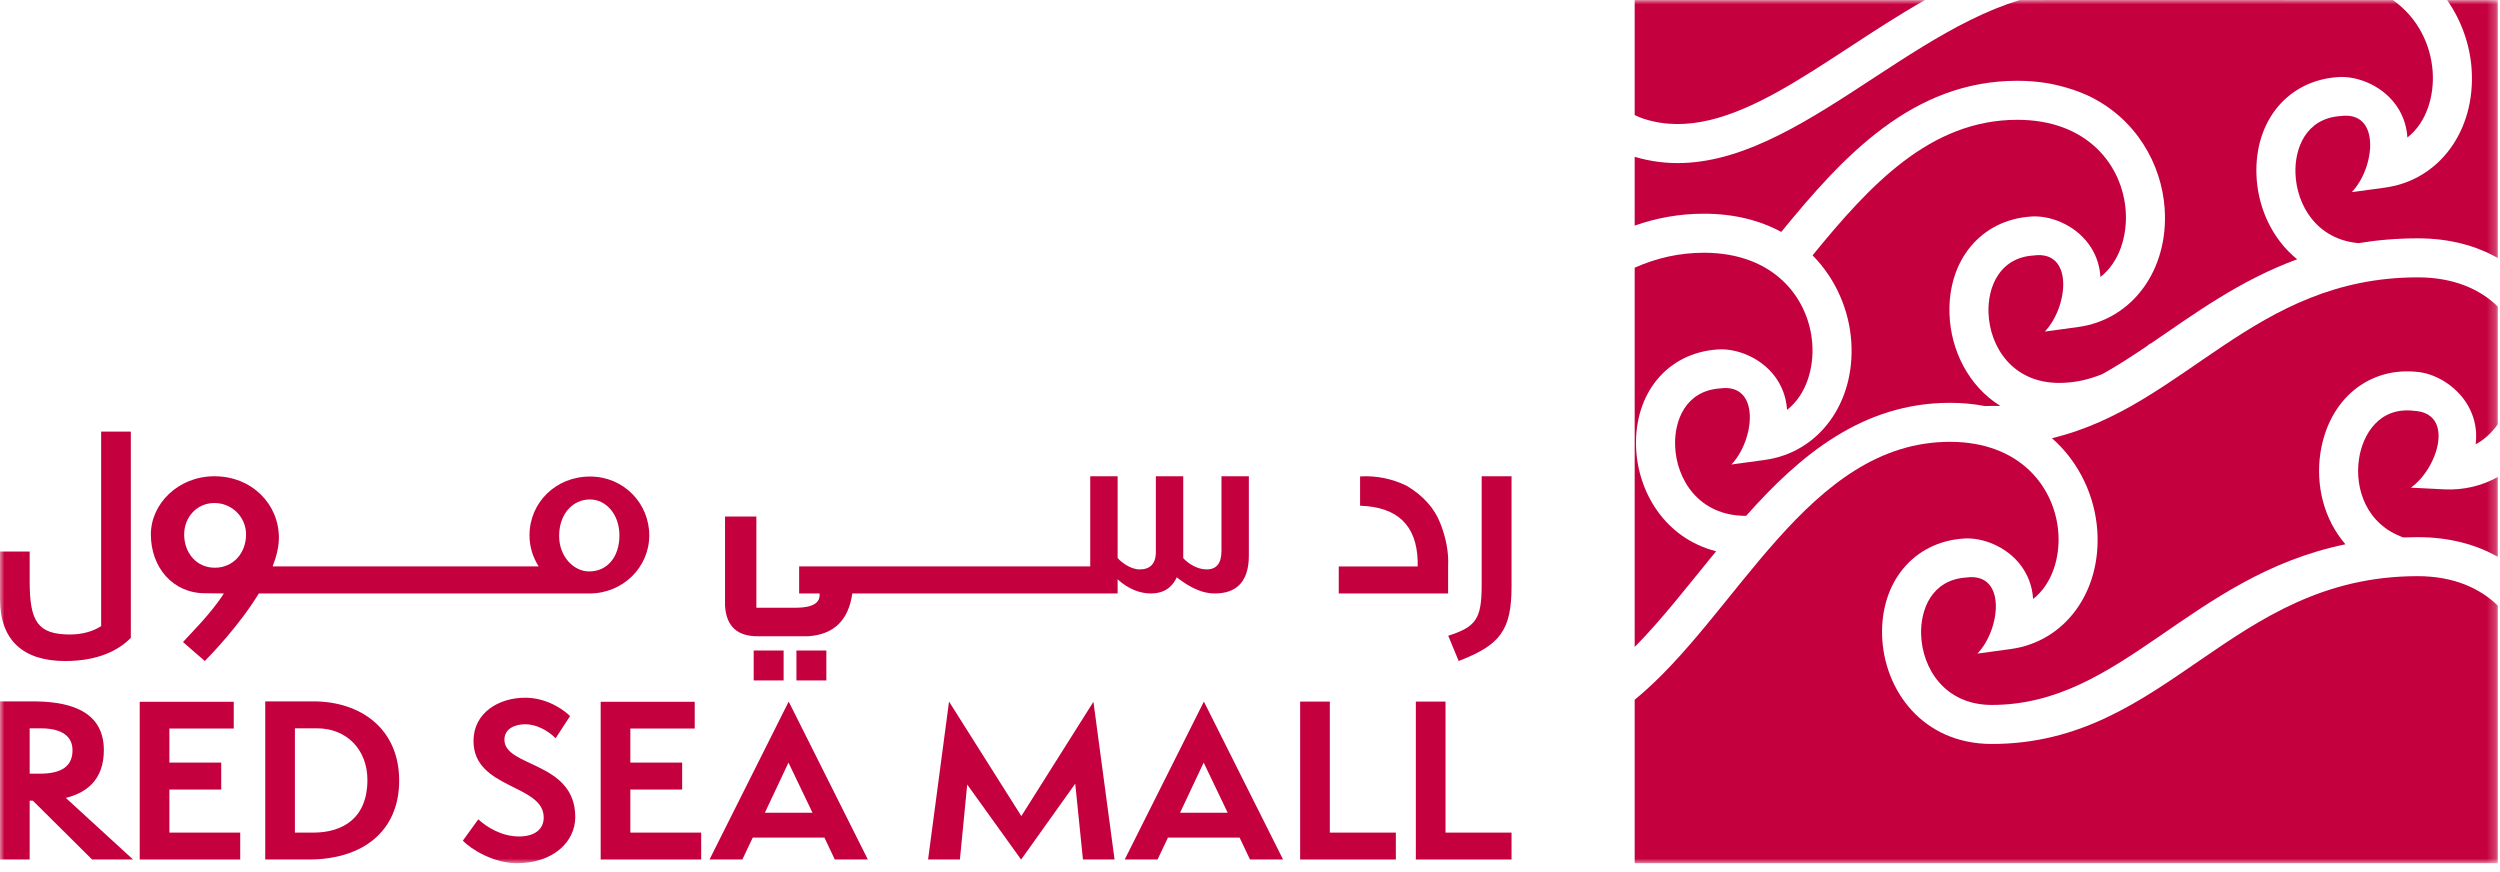
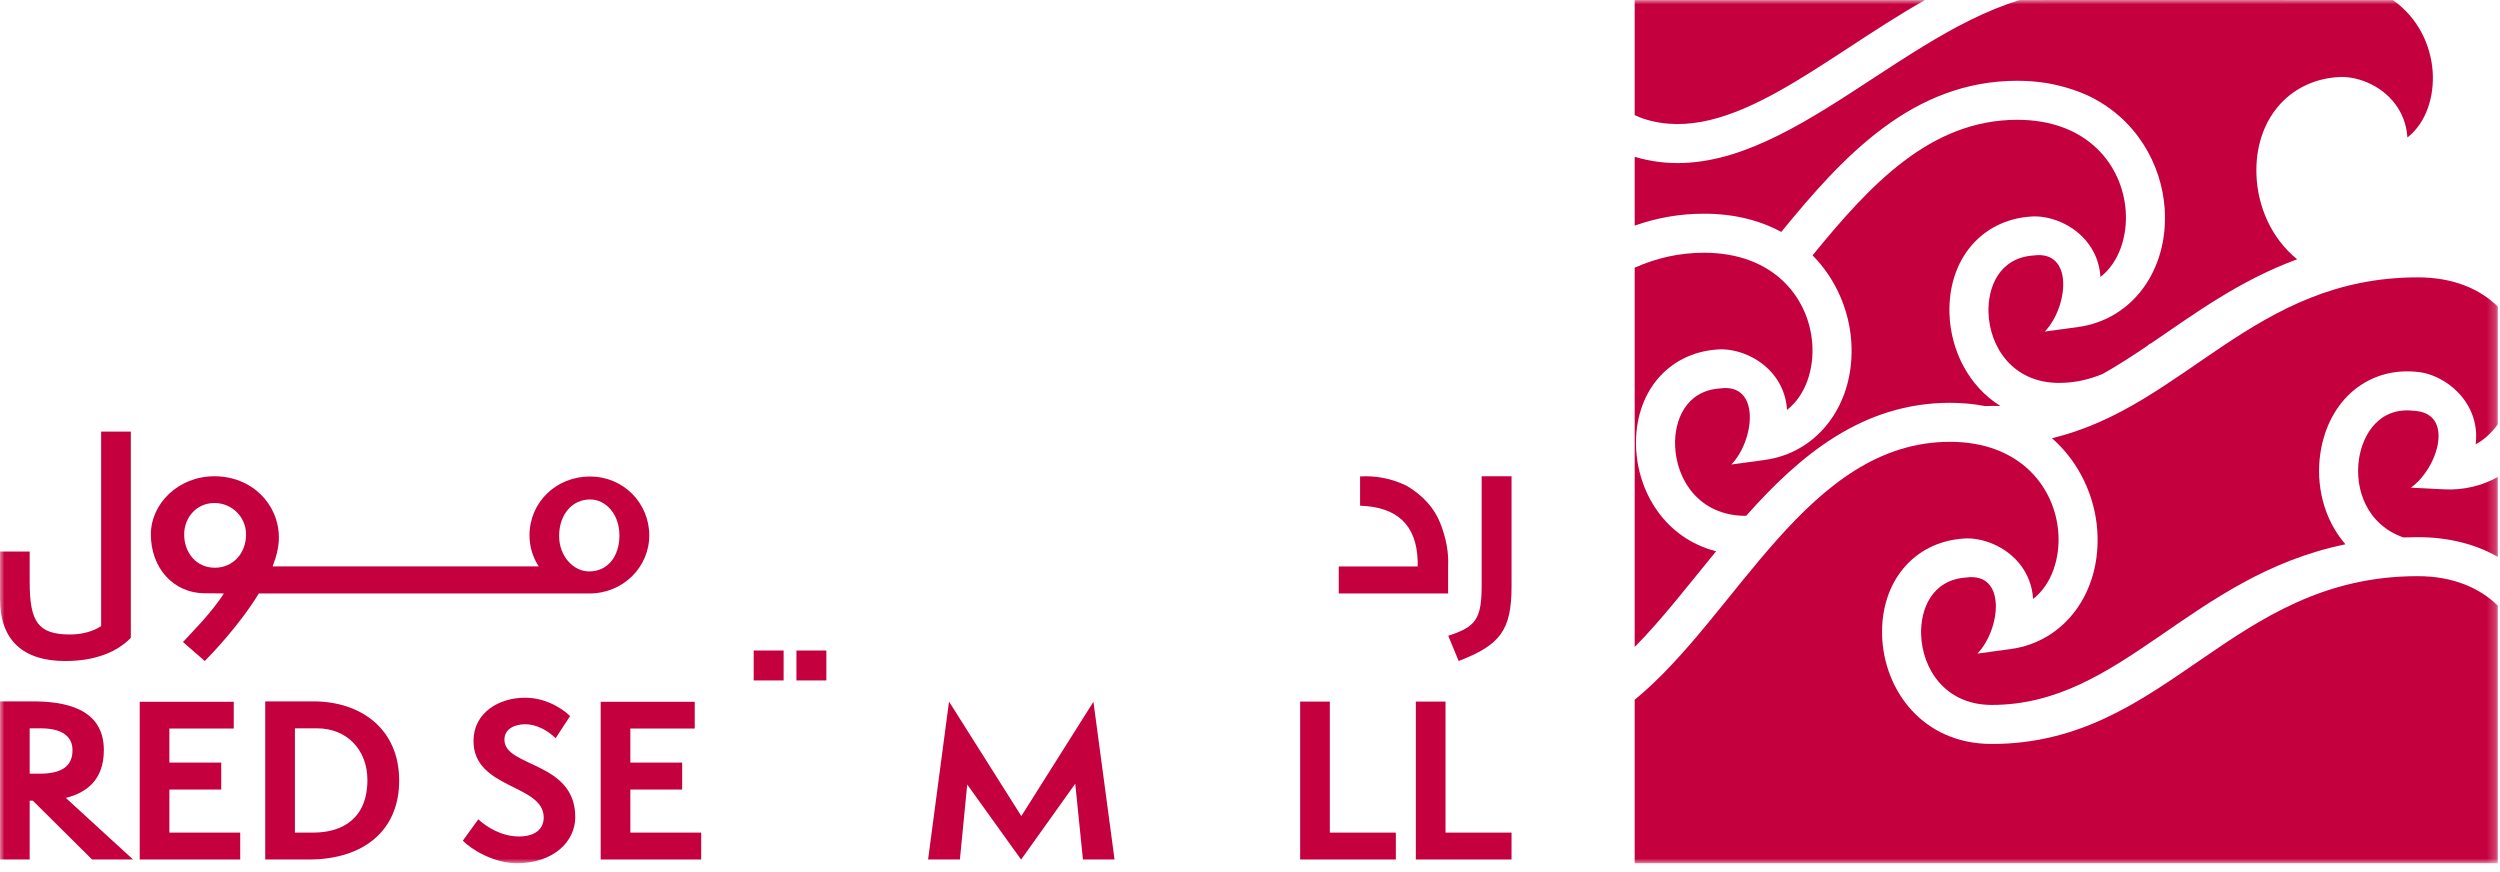
<svg xmlns="http://www.w3.org/2000/svg" width="281" height="98" viewBox="0 0 281 98" fill="none">
  <mask id="mask0_886_2974" style="mask-type:luminance" maskUnits="userSpaceOnUse" x="0" y="-1" width="281" height="99">
    <path d="M0 97.023H280.756V-0.002H0V97.023Z" fill="white" />
  </mask>
  <g mask="url(#mask0_886_2974)">
    <path d="M274.745 55.003L270.983 54.813C274.063 52.613 275.94 46.4 271.317 46.175C267.452 45.713 265.583 48.783 265.157 51.553C264.632 54.962 266.02 58.959 270.137 60.408C270.666 60.388 271.201 60.375 271.747 60.375C275.339 60.375 278.346 61.218 280.756 62.592V53.609C278.995 54.603 276.891 55.114 274.745 55.003Z" fill="#C5003E" />
    <path d="M183.895 50.235C183.691 44.161 187.453 39.658 193.042 39.281C194.995 39.118 197.86 40.065 199.551 42.387C200.176 43.249 200.766 44.464 200.864 46.071C203.028 44.383 203.886 41.388 203.704 38.685C203.36 33.571 199.459 28.408 191.524 28.408C188.696 28.408 186.124 29.029 183.738 30.088V72.721C186.796 69.632 189.751 65.791 192.889 61.962C187.18 60.505 184.065 55.343 183.895 50.235Z" fill="#C5003E" />
    <path d="M230.641 49.252C233.806 52.038 235.484 55.914 235.736 59.639C236.202 66.528 232.104 72.126 225.995 72.954L222.263 73.463C224.883 70.731 225.578 64.278 220.993 64.913C217.109 65.174 215.84 68.536 215.934 71.338C216.061 75.142 218.602 79.234 223.876 79.234C238.478 79.234 246.119 64.778 263.628 61.178C261.163 58.337 260.268 54.463 260.819 50.887C261.743 44.88 266.273 41.151 271.836 41.816C273.784 42.017 276.426 43.478 277.657 46.073C278.112 47.035 278.466 48.34 278.265 49.937C279.225 49.441 280.094 48.601 280.756 47.693V34.459C278.746 32.496 275.773 31.175 271.766 31.175C253.263 31.175 245.586 45.69 230.641 49.252Z" fill="#C5003E" />
    <path d="M223.878 83.621C216.052 83.621 211.752 77.516 211.551 71.488C211.348 65.414 215.109 60.911 220.699 60.534C222.65 60.371 225.517 61.318 227.207 63.64C227.832 64.501 228.422 65.718 228.521 67.325C230.684 65.636 231.543 62.642 231.361 59.939C231.016 54.824 227.114 49.661 219.18 49.661C203.17 49.661 195.261 69.227 183.738 78.653V97.025H280.757V68.075C278.744 66.109 275.754 64.76 271.747 64.76C250.658 64.76 243.633 83.621 223.878 83.621Z" fill="#C5003E" />
-     <path d="M268.07 21.087L264.338 21.597C266.957 18.865 267.652 12.412 263.067 13.046C259.184 13.307 257.915 16.67 258.009 19.472C258.129 23.065 260.402 26.911 265.097 27.328C267.176 26.984 269.39 26.789 271.768 26.789C275.361 26.789 278.349 27.632 280.757 29.008V0.007H275.053C276.713 2.372 277.631 5.109 277.81 7.773C278.278 14.662 274.179 20.26 268.07 21.087Z" fill="#C5003E" />
    <path d="M216.364 0.007H183.738V12.933C184.057 13.088 184.389 13.234 184.757 13.353C194.411 16.463 204.719 6.596 216.364 0.007Z" fill="#C5003E" />
    <path d="M234.6 10.702C240.121 13.271 242.974 18.492 243.308 23.444C243.775 30.332 239.677 35.931 233.568 36.758L229.836 37.268C232.455 34.536 233.15 28.083 228.565 28.717C224.682 28.978 223.413 32.341 223.507 35.143C223.634 38.947 226.174 43.039 231.449 43.039C233.173 43.039 234.799 42.672 236.357 42.021C238.022 41.085 239.657 40.024 241.308 38.908C241.424 38.812 241.54 38.717 241.656 38.617C241.669 38.627 241.682 38.636 241.696 38.645C246.617 35.3 251.711 31.519 258.202 29.144C255.31 26.805 253.743 23.2 253.624 19.62C253.42 13.546 257.182 9.043 262.771 8.666C264.723 8.503 267.589 9.45 269.28 11.772C269.905 12.634 270.495 13.85 270.593 15.456C272.756 13.768 273.615 10.774 273.433 8.07C273.228 5.035 271.769 1.985 268.96 0.005H256.849V-0.001H229.626V0.005H227.027C212.128 4.513 198.445 22.04 183.738 17.624V25.36C186.136 24.511 188.715 24.02 191.524 24.02C194.969 24.02 197.86 24.793 200.215 26.069C207.151 17.575 214.949 9.079 226.751 9.079C227.906 9.079 228.996 9.171 230.028 9.334C230.028 9.334 232.378 9.689 234.6 10.702Z" fill="#C5003E" />
    <path d="M223.057 45.632C221.852 45.401 220.561 45.276 219.18 45.276C209.382 45.276 202.343 51.13 196.267 57.978C196.252 57.98 196.238 57.98 196.223 57.98C190.949 57.98 188.408 53.889 188.282 50.084C188.187 47.283 189.456 43.92 193.34 43.658C197.925 43.025 197.23 49.477 194.61 52.209L198.342 51.7C204.451 50.873 208.55 45.273 208.083 38.386C207.852 34.964 206.417 31.415 203.732 28.7C210.159 20.831 216.931 13.466 226.751 13.466C234.686 13.466 238.587 18.63 238.932 23.744C239.114 26.448 238.255 29.442 236.092 31.13C235.993 29.523 235.403 28.308 234.778 27.447C233.088 25.123 230.222 24.177 228.27 24.34C222.681 24.716 218.919 29.22 219.122 35.294C219.257 39.318 221.22 43.373 224.837 45.627L223.057 45.632Z" fill="#C5003E" />
    <path d="M3.335 86.962V81.864H4.556C7.093 81.864 8.15 82.852 8.15 84.33C8.15 86.092 6.976 86.962 4.462 86.962H3.335ZM11.673 84.307C11.673 79.516 7.093 78.835 3.664 78.835H0V96.615H3.335V89.992H3.688L10.358 96.615H14.962L7.399 89.687C9.724 89.099 11.673 87.666 11.673 84.307Z" fill="#C5003E" />
    <path d="M19.038 88.745H24.864V85.715H19.038V81.887H26.273V78.88H15.703V96.615H27.001V93.584H19.038V88.745Z" fill="#C5003E" />
    <path d="M35.215 93.585H33.148V81.863H35.638C38.995 81.863 41.297 84.284 41.297 87.666C41.297 91.987 38.502 93.585 35.215 93.585ZM35.215 78.834H29.812V96.615H34.651C40.828 96.615 44.867 93.397 44.867 87.736C44.867 81.911 40.547 78.834 35.215 78.834Z" fill="#C5003E" />
    <path d="M56.697 83.144C56.697 81.923 57.848 81.405 59.045 81.405C60.244 81.405 61.536 82.064 62.452 82.978L64.073 80.489C63.72 80.113 61.77 78.423 59.022 78.423C56.063 78.423 53.221 80.113 53.221 83.285C53.221 88.71 61.113 88.124 61.113 91.882C61.113 93.172 60.15 94.019 58.341 94.019C56.345 94.019 54.676 92.938 53.761 92.093L52.023 94.489C52.987 95.499 55.523 97.025 58.082 97.025C62.24 97.025 64.66 94.582 64.66 91.834C64.66 85.563 56.697 86.267 56.697 83.144Z" fill="#C5003E" />
    <path d="M70.851 88.745H76.675V85.715H70.851V81.887H78.086V78.88H67.516V96.615H78.813V93.584H70.851V88.745Z" fill="#C5003E" />
    <path d="M149.472 78.858H146.137V96.615H156.893V93.585H149.472V78.858Z" fill="#C5003E" />
    <path d="M162.476 78.858H159.141V96.615H169.897V93.585H162.476V78.858Z" fill="#C5003E" />
    <path d="M114.798 91.728L106.671 78.857L104.316 96.615H107.893L108.715 88.181L114.773 96.615L120.857 88.088L121.724 96.615H125.277L122.901 78.88L114.798 91.728Z" fill="#C5003E" />
-     <path d="M132.638 91.353L135.293 85.716L137.994 91.353H132.638ZM126.414 96.615H130.106L131.277 94.148H139.332L140.504 96.615H144.218L135.317 78.857L126.414 96.615Z" fill="#C5003E" />
-     <path d="M85.97 91.353L88.625 85.716L91.326 91.353H85.97ZM79.746 96.615H83.438L84.609 94.148H92.664L93.835 96.615H97.55L88.649 78.857L79.746 96.615Z" fill="#C5003E" />
    <path d="M88.079 73.117H84.715V76.482H88.079V73.117Z" fill="#C5003E" />
    <path d="M89.519 76.482H92.883V73.117H89.519V76.482Z" fill="#C5003E" />
    <path d="M66.32 56.139C68.118 56.139 69.624 57.814 69.624 60.172C69.624 62.602 68.263 64.229 66.222 64.229C64.473 64.229 62.846 62.552 62.846 60.245C62.846 57.814 64.327 56.139 66.32 56.139ZM24.152 63.812C22.017 63.812 20.7 62.071 20.7 60.069C20.7 58.197 22.07 56.538 24.1 56.538C26.076 56.538 27.657 58.118 27.657 60.069C27.657 62.177 26.208 63.812 24.152 63.812ZM72.977 60.172C72.977 56.576 70.11 53.562 66.32 53.562C62.457 53.562 59.516 56.504 59.516 60.172C59.516 61.465 59.901 62.655 60.549 63.663H30.642C31.078 62.55 31.347 61.455 31.347 60.439C31.347 56.642 28.29 53.532 24.1 53.532C20.041 53.532 16.957 56.617 16.957 60.069C16.957 63.733 19.383 66.683 23.072 66.683C23.783 66.683 24.319 66.704 25.162 66.704C23.712 68.995 21.306 71.323 20.569 72.166L23.019 74.299C23.736 73.565 26.879 70.327 29.092 66.707H66.246C70.011 66.707 72.977 63.769 72.977 60.172Z" fill="#C5003E" />
    <path d="M7.329 74.299C10.969 74.299 13.318 73.125 14.705 71.692V48.512H11.369V70.377C10.5 70.94 9.302 71.317 7.87 71.317C4.252 71.317 3.336 69.86 3.336 65.397V61.992H0V67.323C0 71.997 2.631 74.299 7.329 74.299Z" fill="#C5003E" />
    <path d="M162.766 63.667C162.851 62.133 162.558 60.514 161.887 58.809C161.216 57.103 159.959 55.704 158.115 54.605C156.443 53.795 154.695 53.443 152.874 53.551V56.843C157.061 56.971 159.218 59.032 159.346 63.028V63.667H150.477V66.703H162.766V63.667Z" fill="#C5003E" />
-     <path d="M132.268 64.895C133.231 65.624 134.734 66.704 136.543 66.704C139.009 66.704 140.371 65.365 140.371 62.429V53.533H137.294V61.913C137.294 63.299 136.754 64.002 135.627 64.002C134.499 64.002 133.489 63.275 132.996 62.735V53.533H129.919V62.029C129.919 63.416 129.238 64.002 128.087 64.002C127.077 64.002 125.996 63.181 125.621 62.711V53.533H122.544V63.664H89.823V66.708H92.114C92.232 67.754 91.361 68.29 89.503 68.311H85.017V58.056H81.492V68.054C81.62 70.393 82.869 71.547 85.241 71.515H90.816C93.711 71.334 95.372 69.732 95.799 66.708H124.308V66.704H125.621V65.106C126.137 65.601 127.523 66.704 129.356 66.704C131.281 66.704 131.963 65.53 132.268 64.895Z" fill="#C5003E" />
    <path d="M166.539 53.532V65.82C166.539 69.602 165.857 70.47 162.781 71.458L163.955 74.299C168.535 72.514 169.898 70.94 169.898 65.915V53.532H166.539Z" fill="#C5003E" />
  </g>
</svg>